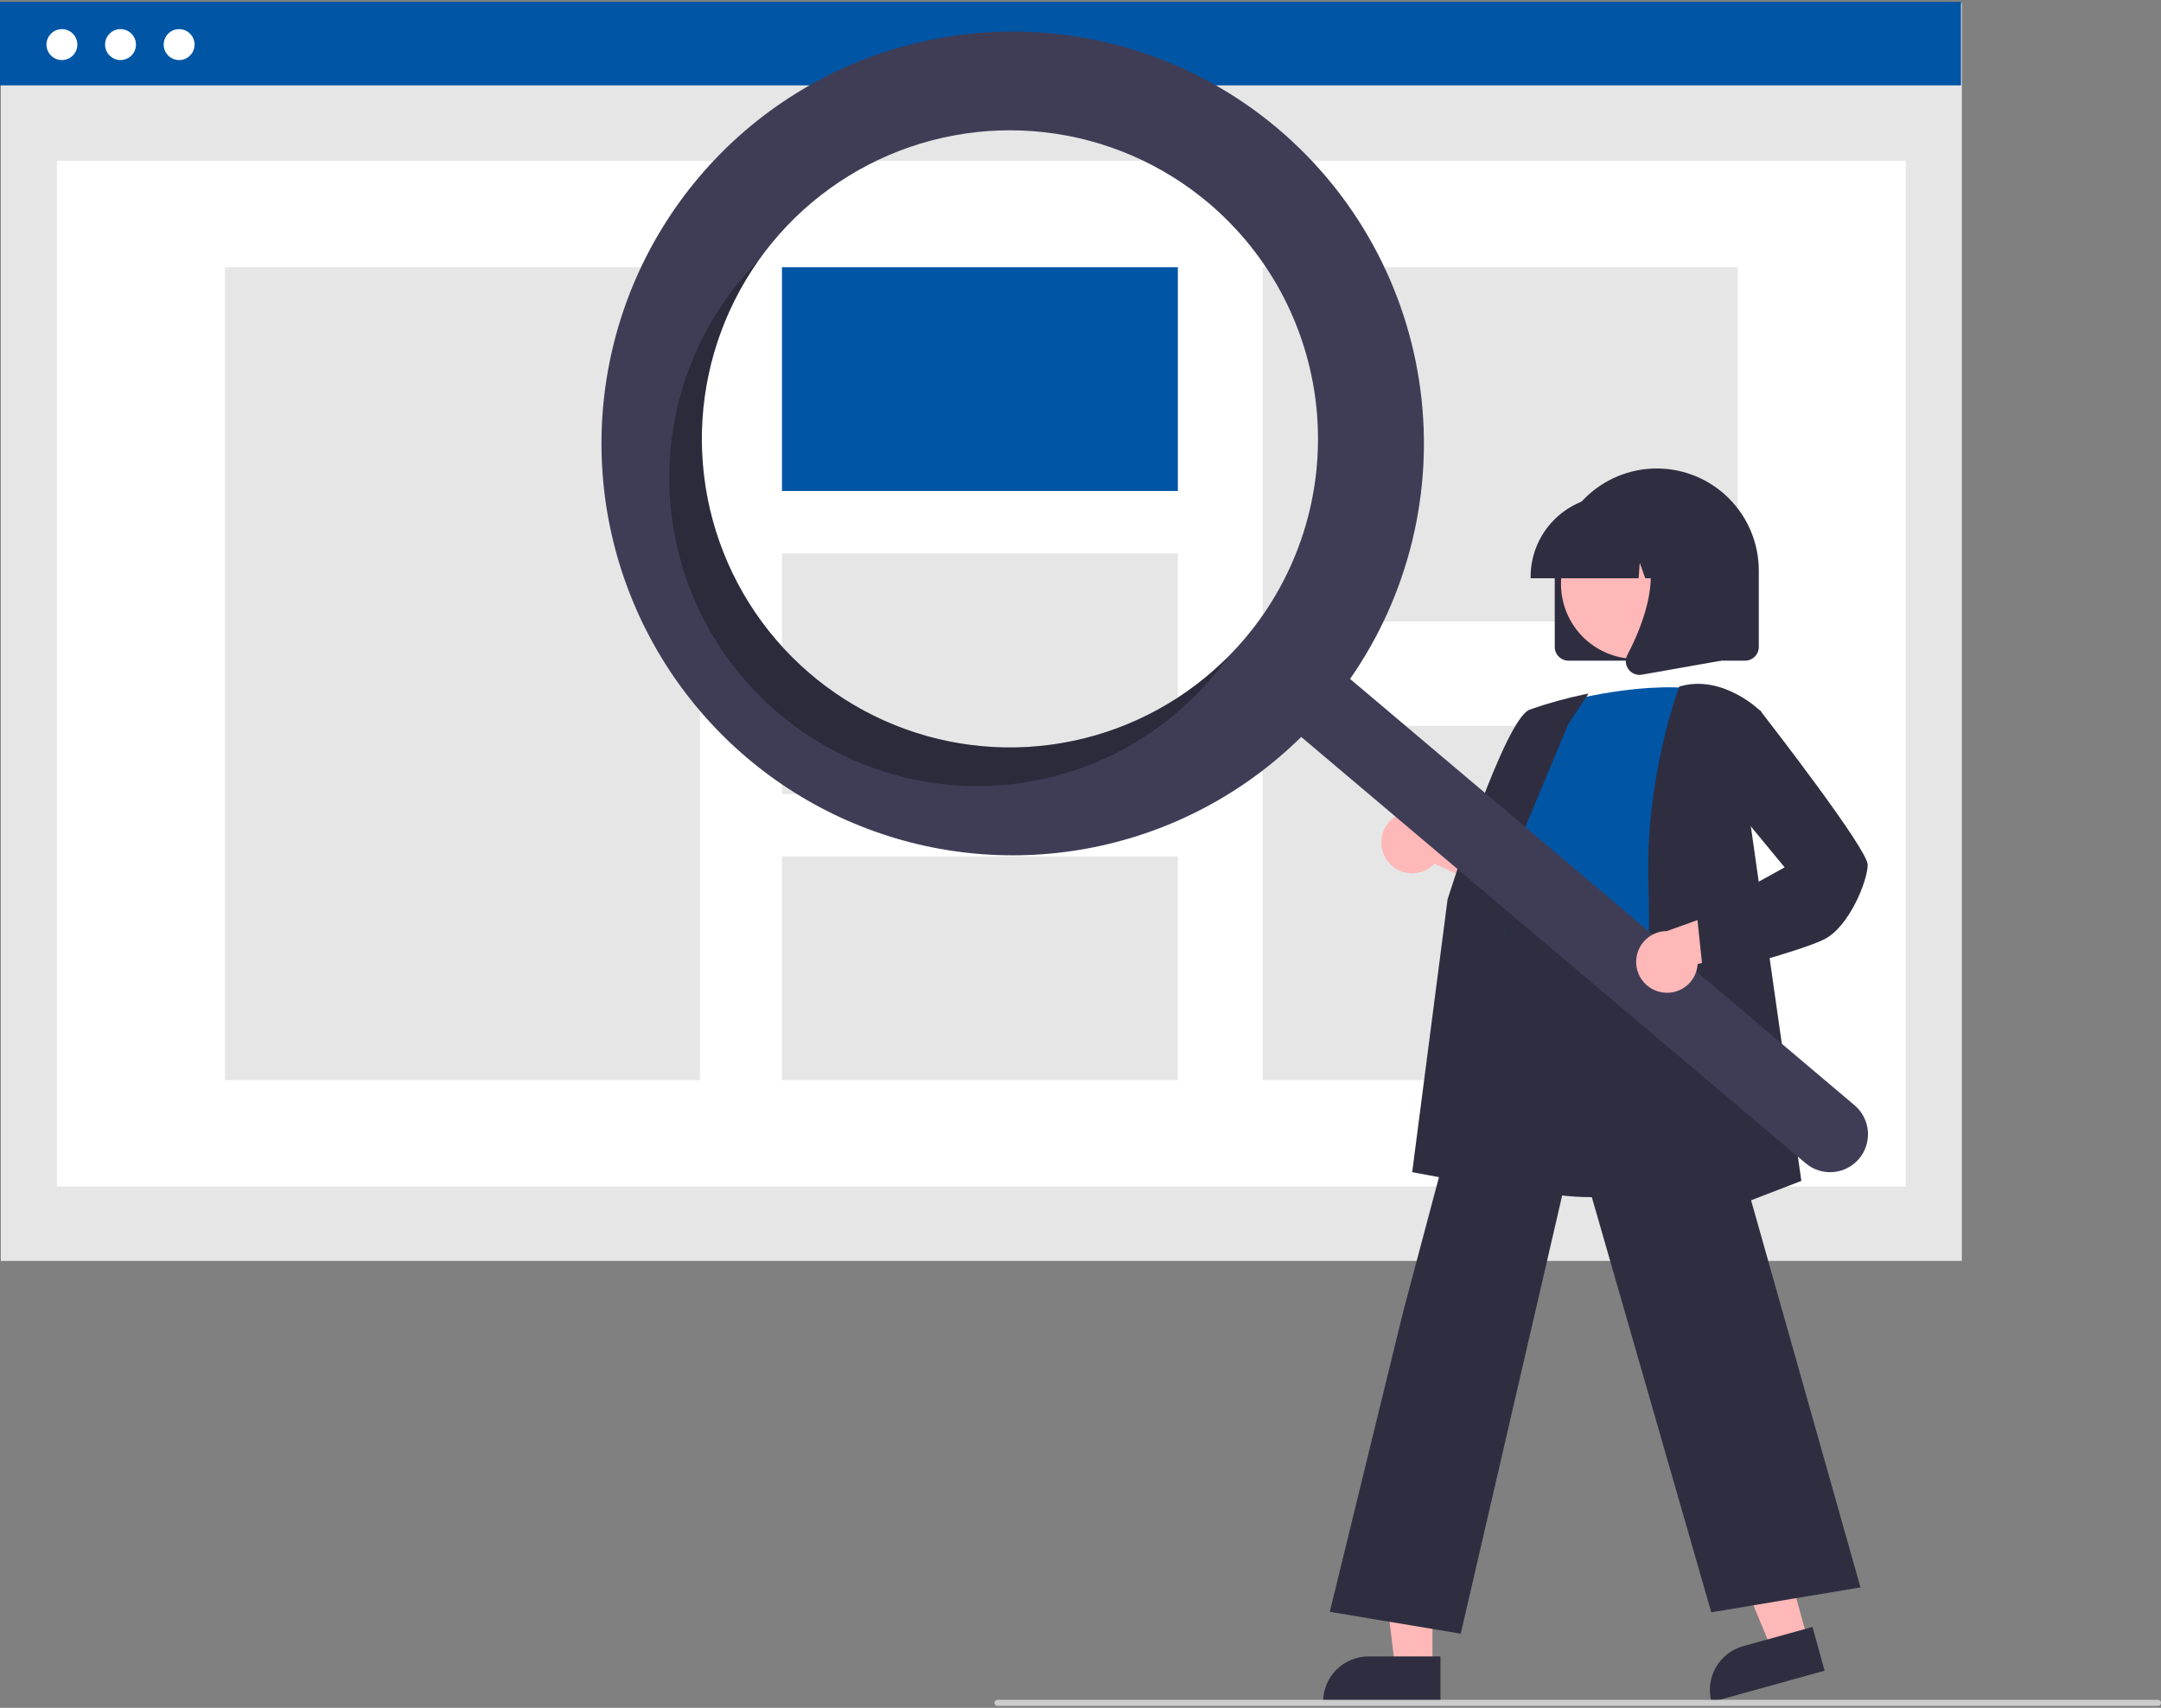
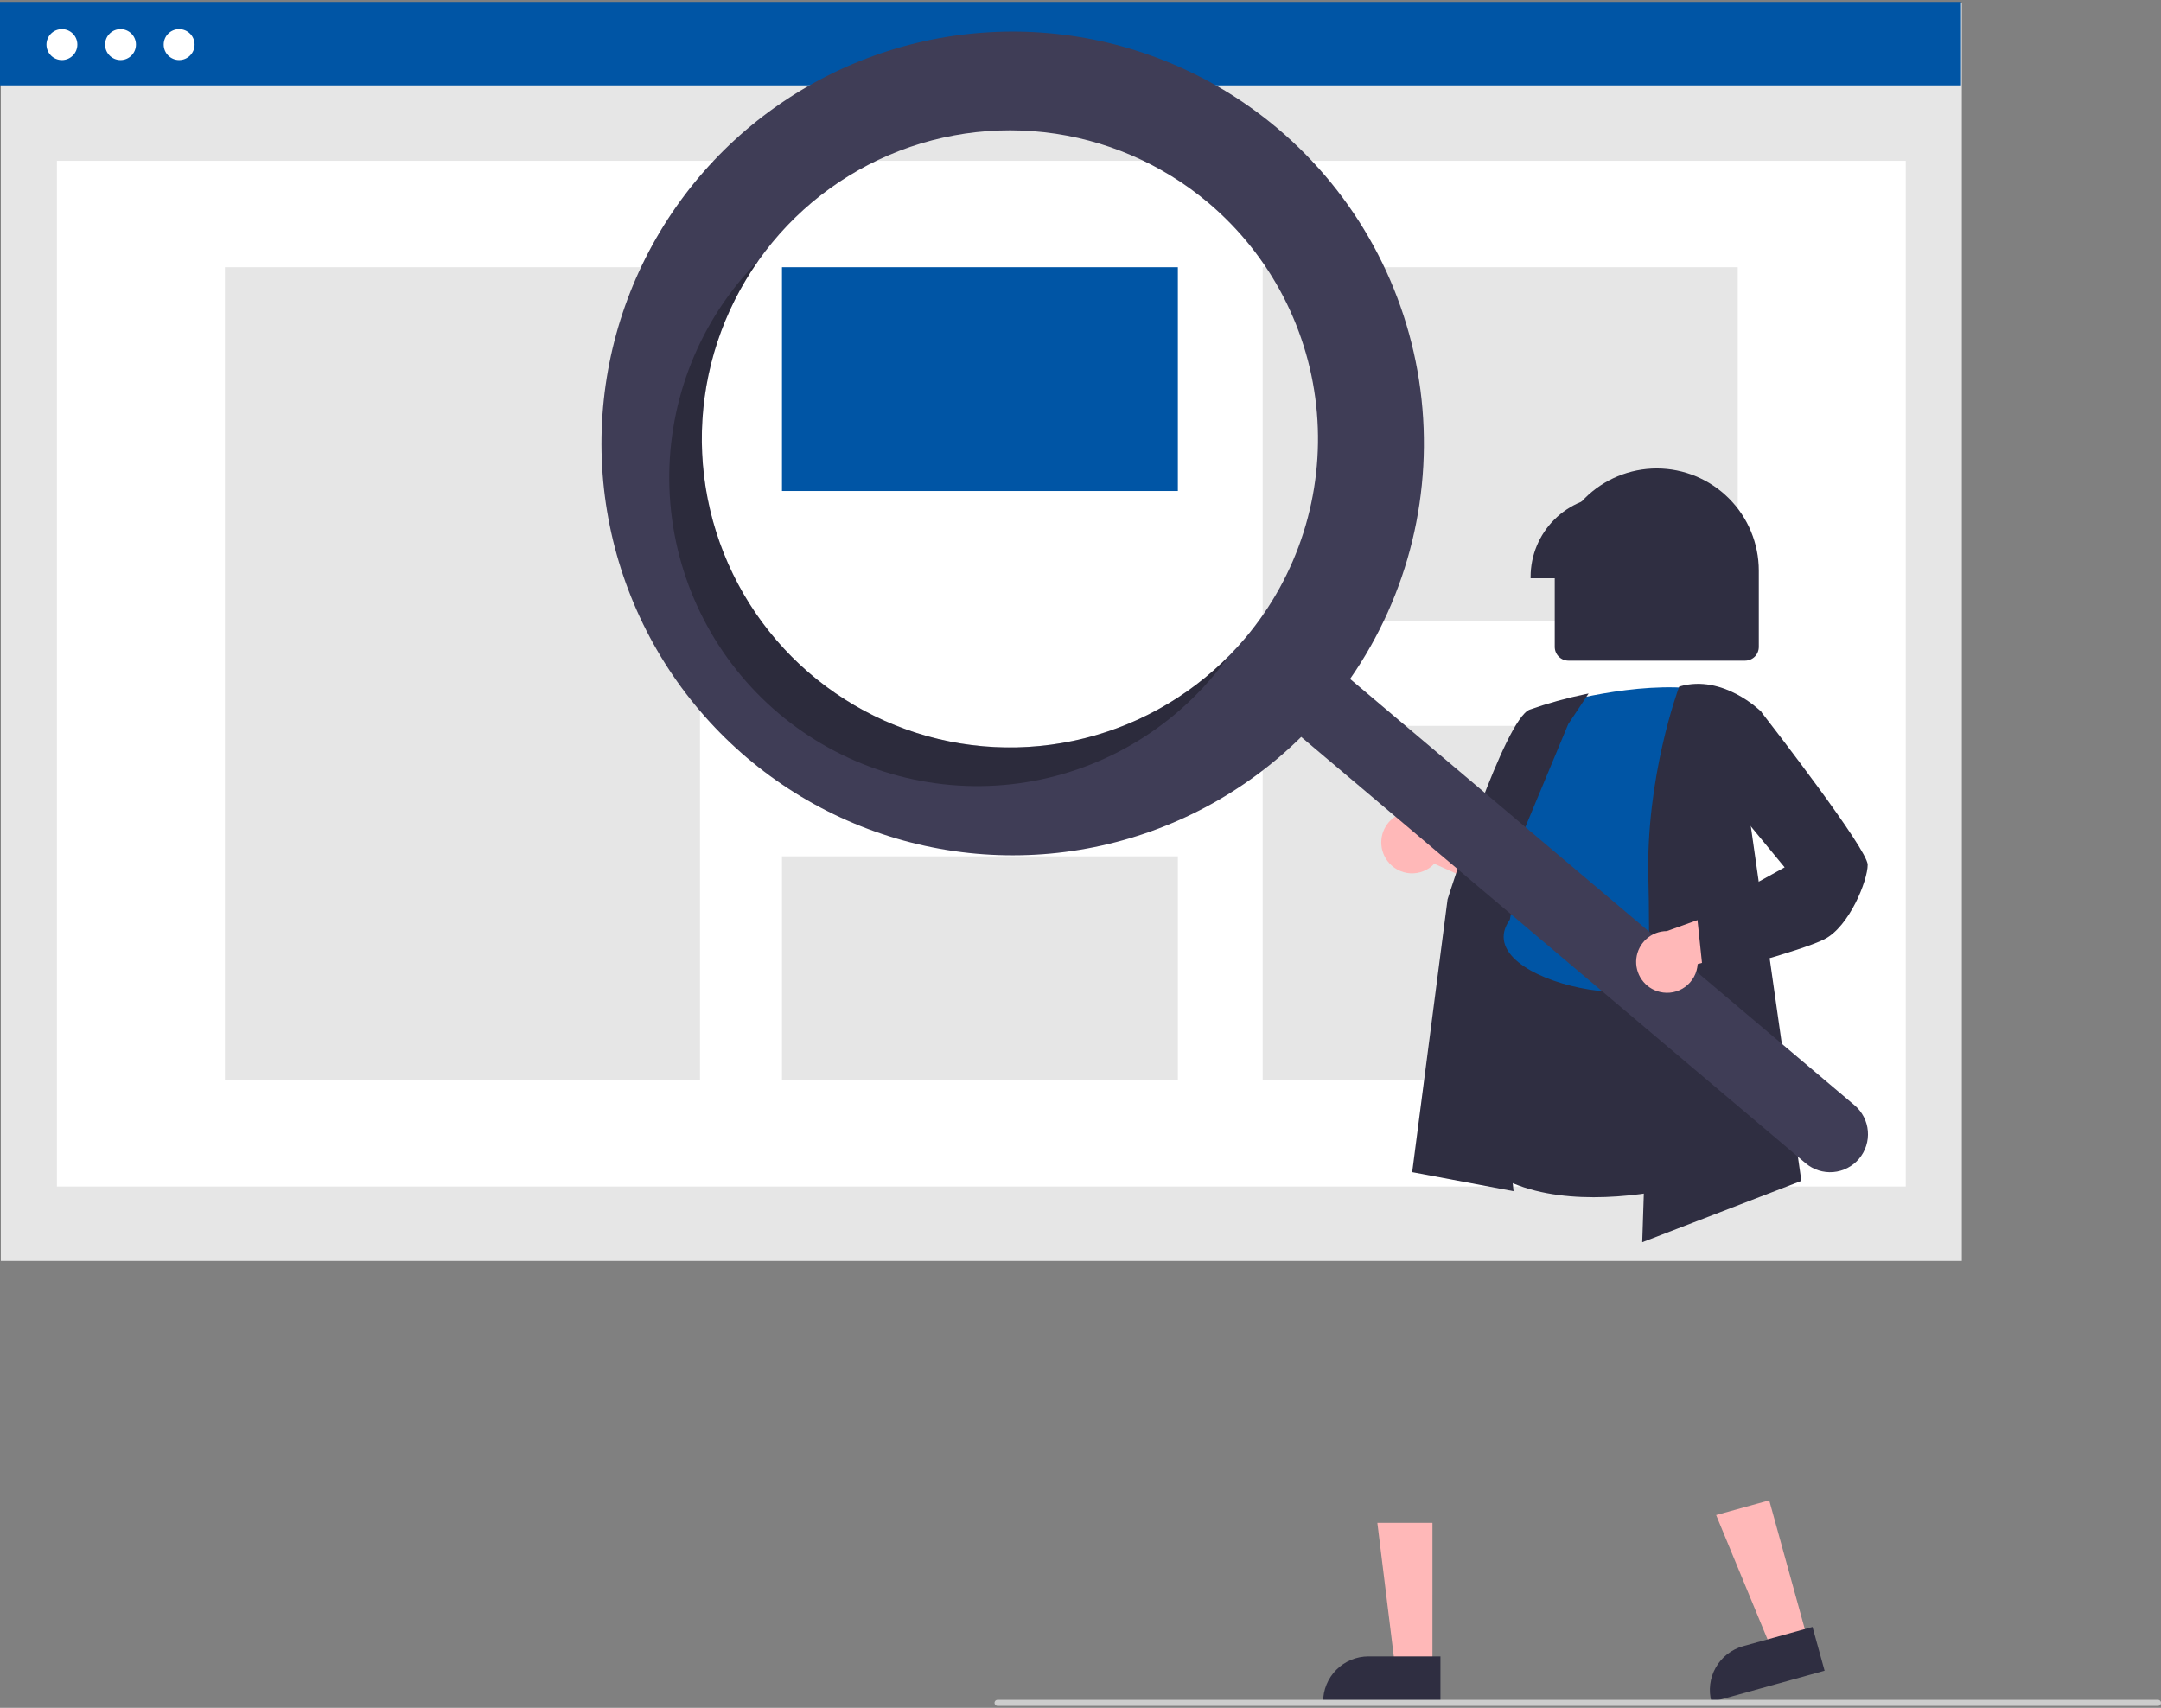
<svg xmlns="http://www.w3.org/2000/svg" width="558" height="441" viewBox="0 0 558 441" fill="none">
  <rect x="0" y="0" width="558" height="441" fill="#808080" stroke="none" />
  <path d="M506.57 0.788H0.216V325.598H506.57V0.788Z" fill="#E6E6E6" />
  <path d="M492.091 41.527H14.695V306.383H492.091V41.527Z" fill="white" />
  <path d="M506.354 0.5H0V22.046H506.354V0.5Z" fill="#0055A5" />
  <path d="M15.986 15.509C18.188 15.509 19.973 13.721 19.973 11.516C19.973 9.31 18.188 7.522 15.986 7.522C13.784 7.522 11.999 9.31 11.999 11.516C11.999 13.721 13.784 15.509 15.986 15.509Z" fill="white" />
  <path d="M31.12 15.509C33.322 15.509 35.107 13.721 35.107 11.516C35.107 9.31 33.322 7.522 31.12 7.522C28.918 7.522 27.133 9.31 27.133 11.516C27.133 13.721 28.918 15.509 31.12 15.509Z" fill="white" />
  <path d="M46.253 15.509C48.455 15.509 50.24 13.721 50.24 11.516C50.24 9.31 48.455 7.522 46.253 7.522C44.051 7.522 42.266 9.31 42.266 11.516C42.266 13.721 44.051 15.509 46.253 15.509Z" fill="white" />
  <path d="M180.742 69.008H58.073V278.902H180.742V69.008Z" fill="#E6E6E6" />
  <path d="M304.14 69.008H201.916V126.783H304.14V69.008Z" fill="#0055A5" />
-   <path d="M304.14 142.873H201.916V205.037H304.14V142.873Z" fill="#E6E6E6" />
+   <path d="M304.14 142.873V205.037H304.14V142.873Z" fill="#E6E6E6" />
  <path d="M304.14 221.126H201.916V278.902H304.14V221.126Z" fill="#E6E6E6" />
  <path d="M448.713 69.008H326.045V160.478H448.713V69.008Z" fill="#E6E6E6" />
  <path d="M448.713 187.431H326.045V278.902H448.713V187.431Z" fill="#E6E6E6" />
  <path d="M401.457 167.05V147.357C401.457 140.359 404.233 133.647 409.174 128.698C414.114 123.75 420.816 120.97 427.803 120.97C434.79 120.97 441.491 123.75 446.432 128.698C451.373 133.647 454.148 140.359 454.148 147.357V167.05C454.147 167.989 453.774 168.89 453.111 169.555C452.447 170.219 451.548 170.593 450.609 170.594H404.996C404.058 170.593 403.158 170.219 402.495 169.555C401.832 168.89 401.458 167.989 401.457 167.05Z" fill="#2F2E41" />
  <path d="M466.759 423.322L457.467 425.898L443.125 391.225L456.84 387.424L466.759 423.322Z" fill="#FFB8B8" />
  <path d="M450.095 425.079L468.015 420.111L471.138 431.413L441.934 439.508C441.524 438.024 441.41 436.473 441.598 434.945C441.786 433.417 442.273 431.94 443.031 430.601C443.788 429.261 444.802 428.083 446.014 427.136C447.226 426.189 448.613 425.489 450.095 425.079Z" fill="#2F2E41" />
  <path d="M369.882 430.481H360.24L355.653 393.233H369.883L369.882 430.481Z" fill="#FFB8B8" />
  <path d="M353.353 427.722H371.947V439.448H341.645C341.645 437.908 341.948 436.383 342.536 434.961C343.125 433.538 343.987 432.245 345.074 431.156C346.161 430.068 347.452 429.204 348.872 428.615C350.293 428.025 351.815 427.722 353.353 427.722Z" fill="#2F2E41" />
  <path d="M358.255 222.312C358.944 223.243 359.827 224.011 360.844 224.562C361.86 225.114 362.985 225.435 364.139 225.504C365.293 225.573 366.448 225.388 367.523 224.961C368.598 224.535 369.566 223.877 370.36 223.035L395.99 234.581L393.659 220.142L369.678 211.391C368.177 210.149 366.274 209.502 364.328 209.572C362.383 209.642 360.531 210.424 359.123 211.77C357.715 213.116 356.849 214.933 356.689 216.876C356.529 218.819 357.087 220.753 358.255 222.312Z" fill="#FFB8B8" />
  <path d="M411.508 309.146C403.455 309.146 395.119 307.945 388.113 304.372C384.393 302.512 381.097 299.904 378.43 296.71C375.763 293.516 373.782 289.805 372.613 285.809C368.962 274.231 373.565 262.856 378.017 251.856C380.775 245.039 383.381 238.601 384.057 232.255L384.293 230.002C385.346 219.882 386.255 211.142 391.29 207.864C393.899 206.165 397.408 206.068 402.017 207.567L445.306 221.652L443.715 303.958L443.452 304.046C443.225 304.122 427.965 309.146 411.508 309.146Z" fill="#2F2E41" />
  <path d="M401.261 181.943C401.261 181.943 422.494 175.642 439.009 178.005C439.009 178.005 429.572 229.993 432.718 247.322C435.864 264.651 378.061 254.017 389.857 237.476L393.789 217.783C393.789 217.783 385.925 209.907 393.003 200.454L401.261 181.943Z" fill="#0055A5" />
  <path d="M390.817 307.586L364.647 302.671L373.783 232.246C374.398 230.28 388.551 185.66 394.979 183.245C399.646 181.599 404.419 180.271 409.266 179.27L410.197 179.084L404.949 186.967L384.058 237.107L390.817 307.586Z" fill="#2F2E41" />
-   <path d="M377.181 421.851L343.368 416.207L362.344 338.6L390.579 232.469L390.858 234.354C390.88 234.494 393.518 248.358 432.657 242.207L433.001 242.153L433.096 242.489L480.402 409.903L441.874 416.334L406.734 294.189L377.181 421.851Z" fill="#2F2E41" />
  <path d="M424.046 320.765L424.067 320.169C424.091 319.508 426.417 253.71 425.64 227.247C424.86 200.695 433.443 177.701 433.53 177.472L433.6 177.287L433.79 177.232C444.894 174.055 454.527 183.538 454.623 183.634L454.758 183.77L451.596 209.902L465.135 304.931L424.046 320.765Z" fill="#2F2E41" />
-   <path d="M422.389 170.136C433.057 170.136 441.705 161.474 441.705 150.789C441.705 140.105 433.057 131.443 422.389 131.443C411.721 131.443 403.073 140.105 403.073 150.789C403.073 161.474 411.721 170.136 422.389 170.136Z" fill="#FFB8B8" />
  <path d="M395.225 148.933C395.231 143.399 397.429 138.093 401.336 134.18C405.243 130.266 410.54 128.065 416.065 128.059H419.997C425.523 128.065 430.82 130.266 434.727 134.18C438.634 138.093 440.832 143.399 440.838 148.933V149.327H432.528L429.693 141.377L429.127 149.327H424.832L423.402 145.316L423.116 149.327H395.225V148.933Z" fill="#2F2E41" />
-   <path d="M420.488 172.809C420.098 172.28 419.865 171.651 419.816 170.995C419.767 170.339 419.904 169.682 420.211 169.101C424.378 161.163 430.212 146.494 422.468 137.448L421.912 136.798H444.394V170.606L423.97 174.215C423.764 174.251 423.554 174.27 423.344 174.27C422.787 174.27 422.237 174.138 421.741 173.884C421.244 173.63 420.815 173.261 420.488 172.809Z" fill="#2F2E41" />
  <path d="M329.972 33.226C314.24 19.93 294.989 11.5 274.561 8.963C254.133 6.426 233.41 9.89 214.912 18.935C196.414 27.979 180.94 42.214 170.372 59.906C159.804 77.599 154.598 97.987 155.388 118.589C156.177 139.19 162.929 159.118 174.82 175.947C186.711 192.776 203.229 205.781 222.365 213.378C241.5 220.976 262.428 222.838 282.602 218.74C302.775 214.642 321.324 204.759 335.992 190.294L466.239 300.372C468.221 302.05 470.787 302.871 473.373 302.654C475.959 302.437 478.354 301.2 480.029 299.215C481.704 297.23 482.524 294.66 482.307 292.07C482.091 289.48 480.856 287.082 478.874 285.404L478.86 285.391L348.612 175.313C363.743 153.563 370.219 126.937 366.77 100.653C363.322 74.369 350.199 50.323 329.972 33.226ZM321.575 164.713C311.428 176.758 297.943 185.518 282.826 189.887C267.708 194.255 251.636 194.035 236.643 189.255C221.65 184.475 208.409 175.349 198.595 163.031C188.78 150.713 182.833 135.757 181.504 120.054C180.176 104.351 183.527 88.606 191.133 74.81C198.739 61.014 210.258 49.787 224.234 42.549C238.211 35.31 254.016 32.386 269.652 34.144C285.288 35.903 300.052 42.266 312.078 52.429C320.062 59.178 326.641 67.435 331.44 76.73C336.238 86.024 339.162 96.175 340.044 106.601C340.926 117.028 339.749 127.526 336.58 137.497C333.411 147.468 328.312 156.716 321.575 164.713Z" fill="#3F3D56" />
  <path opacity="0.3" d="M209.471 174.226C194.209 161.327 184.349 143.15 181.848 123.306C179.347 103.462 184.389 83.402 195.971 67.109C194.45 68.643 192.98 70.25 191.56 71.929C184.822 79.926 179.724 89.174 176.555 99.145C173.386 109.116 172.209 119.615 173.091 130.041C173.973 140.468 176.896 150.618 181.695 159.913C186.493 169.208 193.073 177.465 201.057 184.213C209.042 190.961 218.275 196.068 228.23 199.242C238.185 202.416 248.666 203.595 259.076 202.712C269.486 201.828 279.62 198.9 288.9 194.094C298.18 189.288 306.424 182.698 313.162 174.7C314.578 173.019 315.912 171.297 317.164 169.534C303.077 183.711 284.182 192.063 264.232 192.932C244.281 193.801 224.733 187.124 209.471 174.226Z" fill="black" />
  <path d="M428.591 256.134C429.714 256.409 430.883 256.434 432.017 256.208C433.151 255.981 434.221 255.508 435.153 254.822C436.084 254.136 436.854 253.254 437.409 252.238C437.963 251.222 438.288 250.096 438.361 248.941L465.44 241.412L454.433 231.8L430.405 240.423C428.459 240.428 426.582 241.149 425.131 242.448C423.679 243.747 422.754 245.534 422.53 247.471C422.307 249.408 422.8 251.359 423.917 252.956C425.034 254.553 426.697 255.684 428.591 256.134Z" fill="#FFB8B8" />
  <path d="M439.846 252.15L438.198 236.47L460.818 223.97L446.07 206.089L448.476 186.003L454.469 183.431L454.655 183.671C457.481 187.31 482.263 219.338 482.263 223.297C482.263 227.364 477.522 239.306 471.036 242.554C464.779 245.688 441.284 251.778 440.287 252.036L439.846 252.15Z" fill="#2F2E41" />
  <path d="M557.214 440.5H257.583C257.374 440.5 257.174 440.417 257.026 440.269C256.879 440.122 256.796 439.921 256.796 439.712C256.796 439.503 256.879 439.303 257.026 439.155C257.174 439.008 257.374 438.925 257.583 438.925H557.214C557.422 438.925 557.622 439.008 557.77 439.155C557.917 439.303 558 439.503 558 439.712C558 439.921 557.917 440.122 557.77 440.269C557.622 440.417 557.422 440.5 557.214 440.5Z" fill="#CCCCCC" />
</svg>